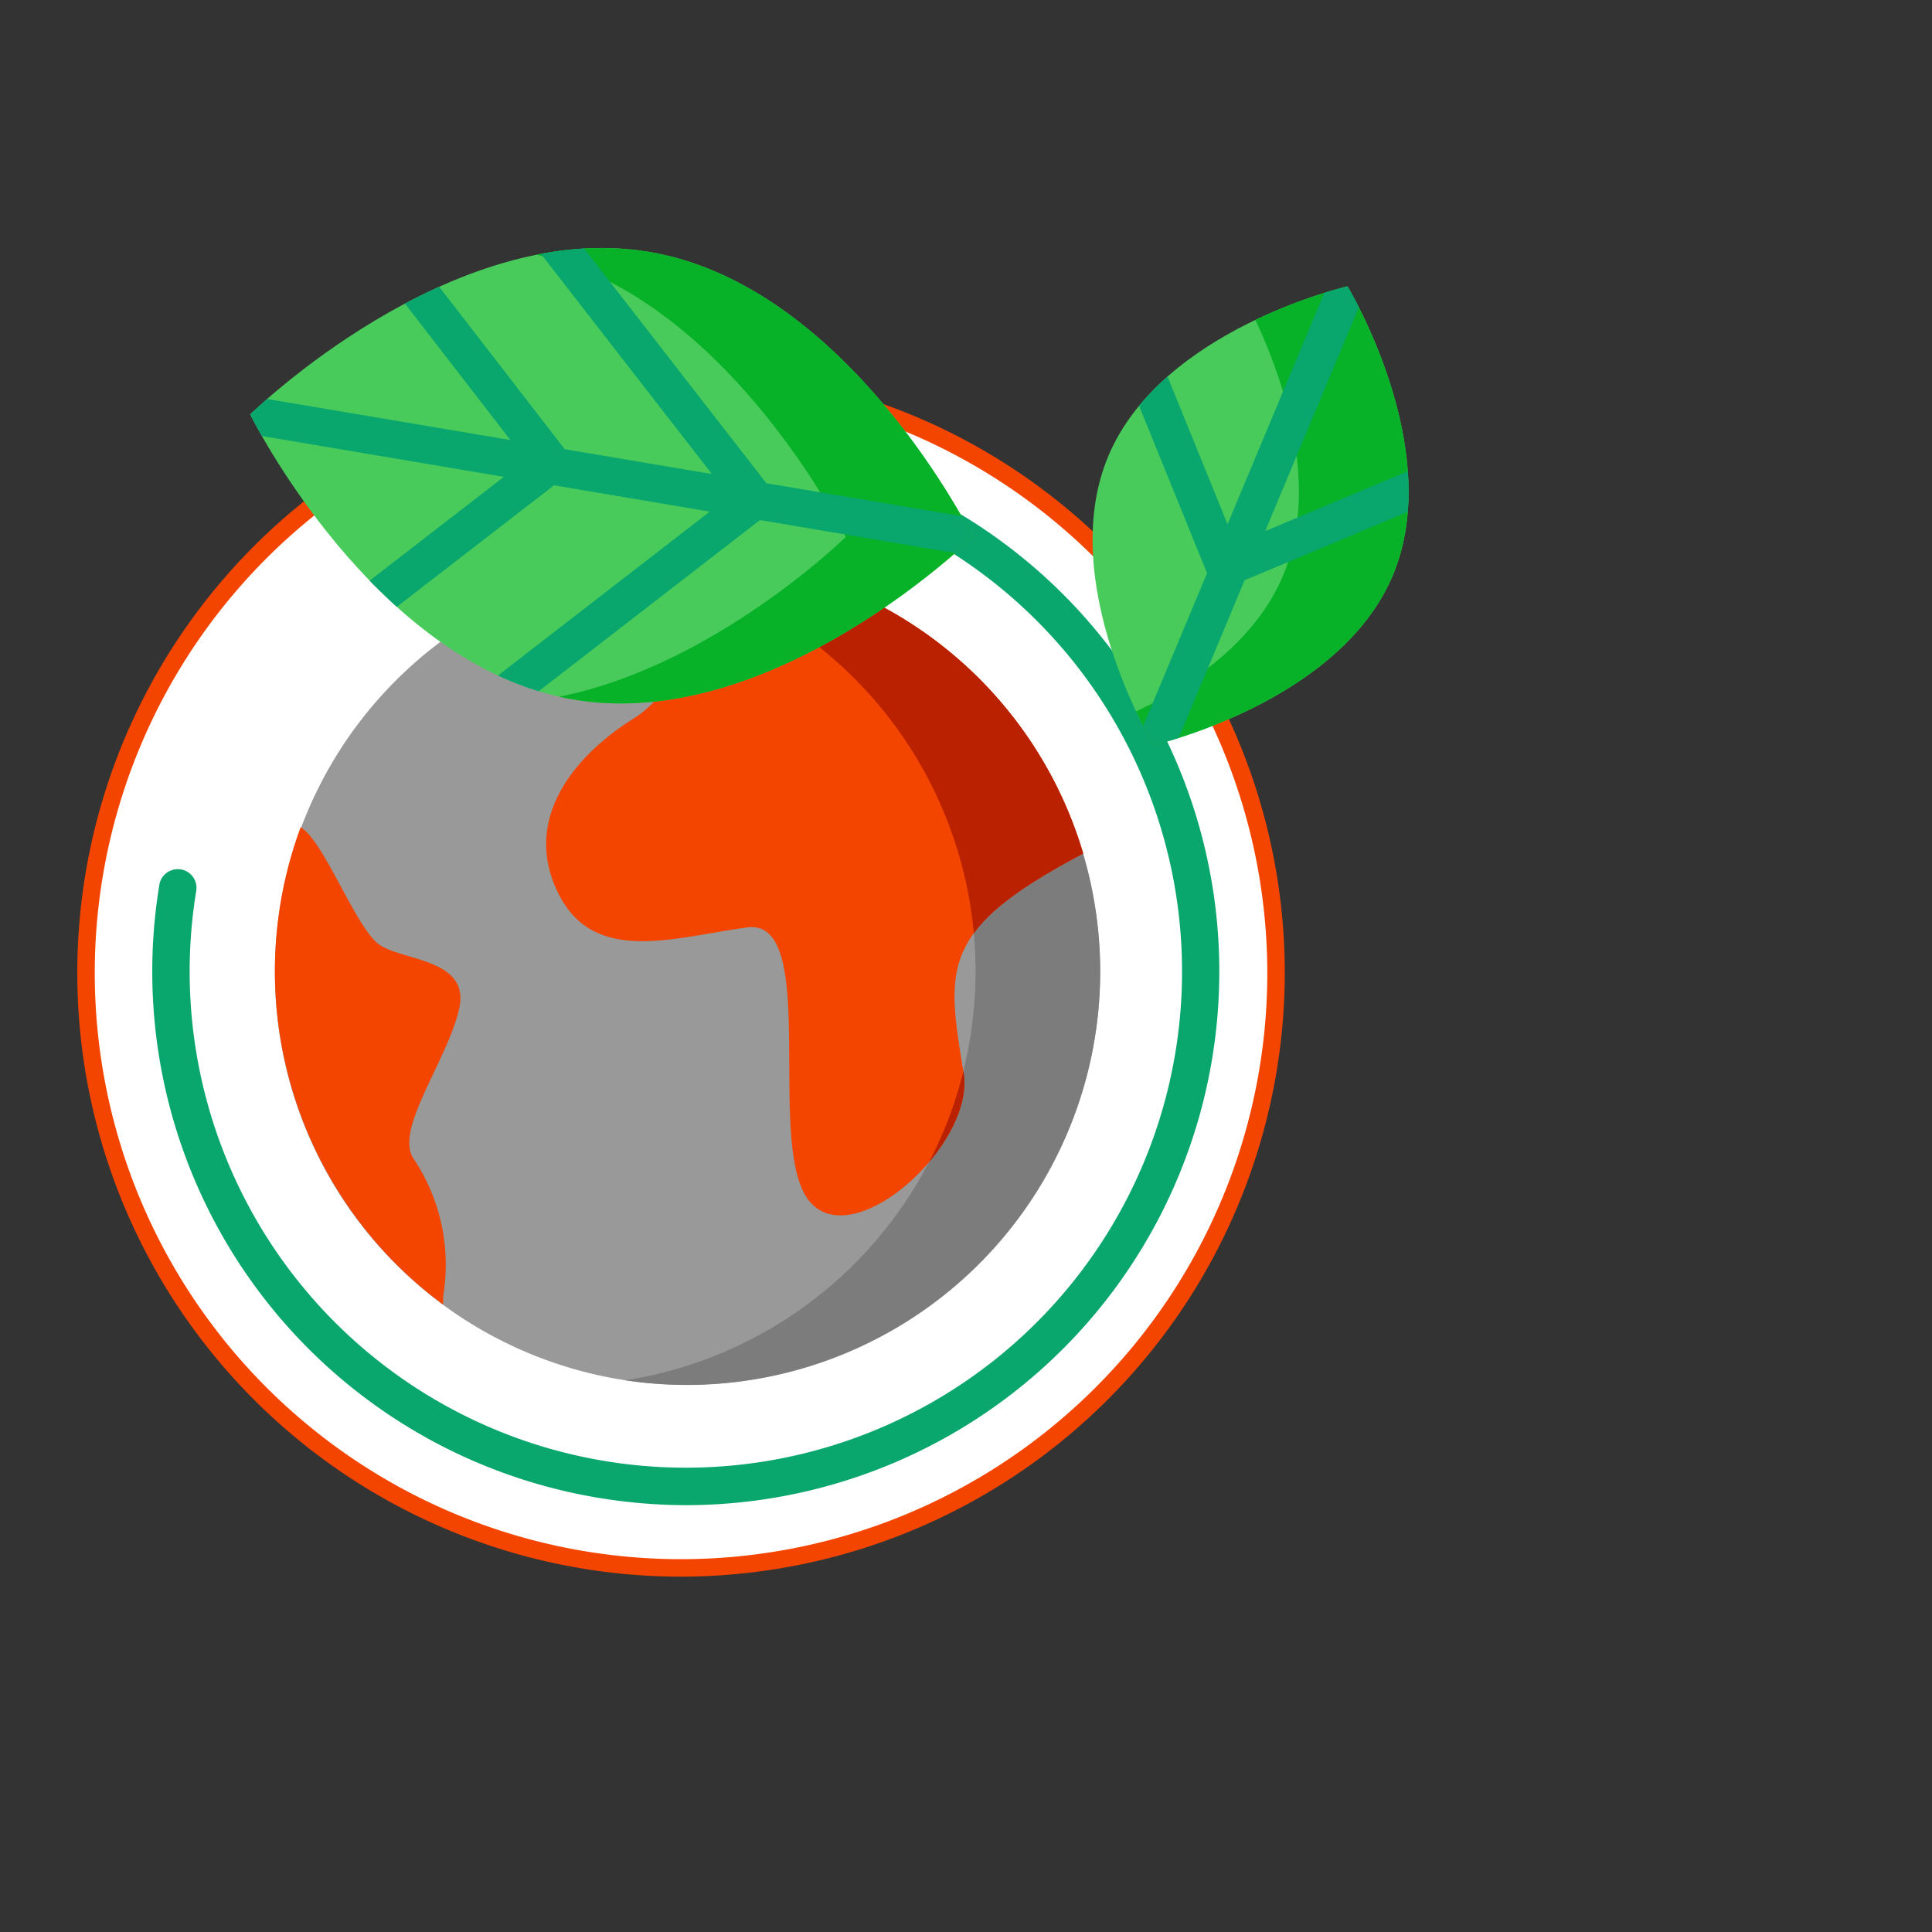
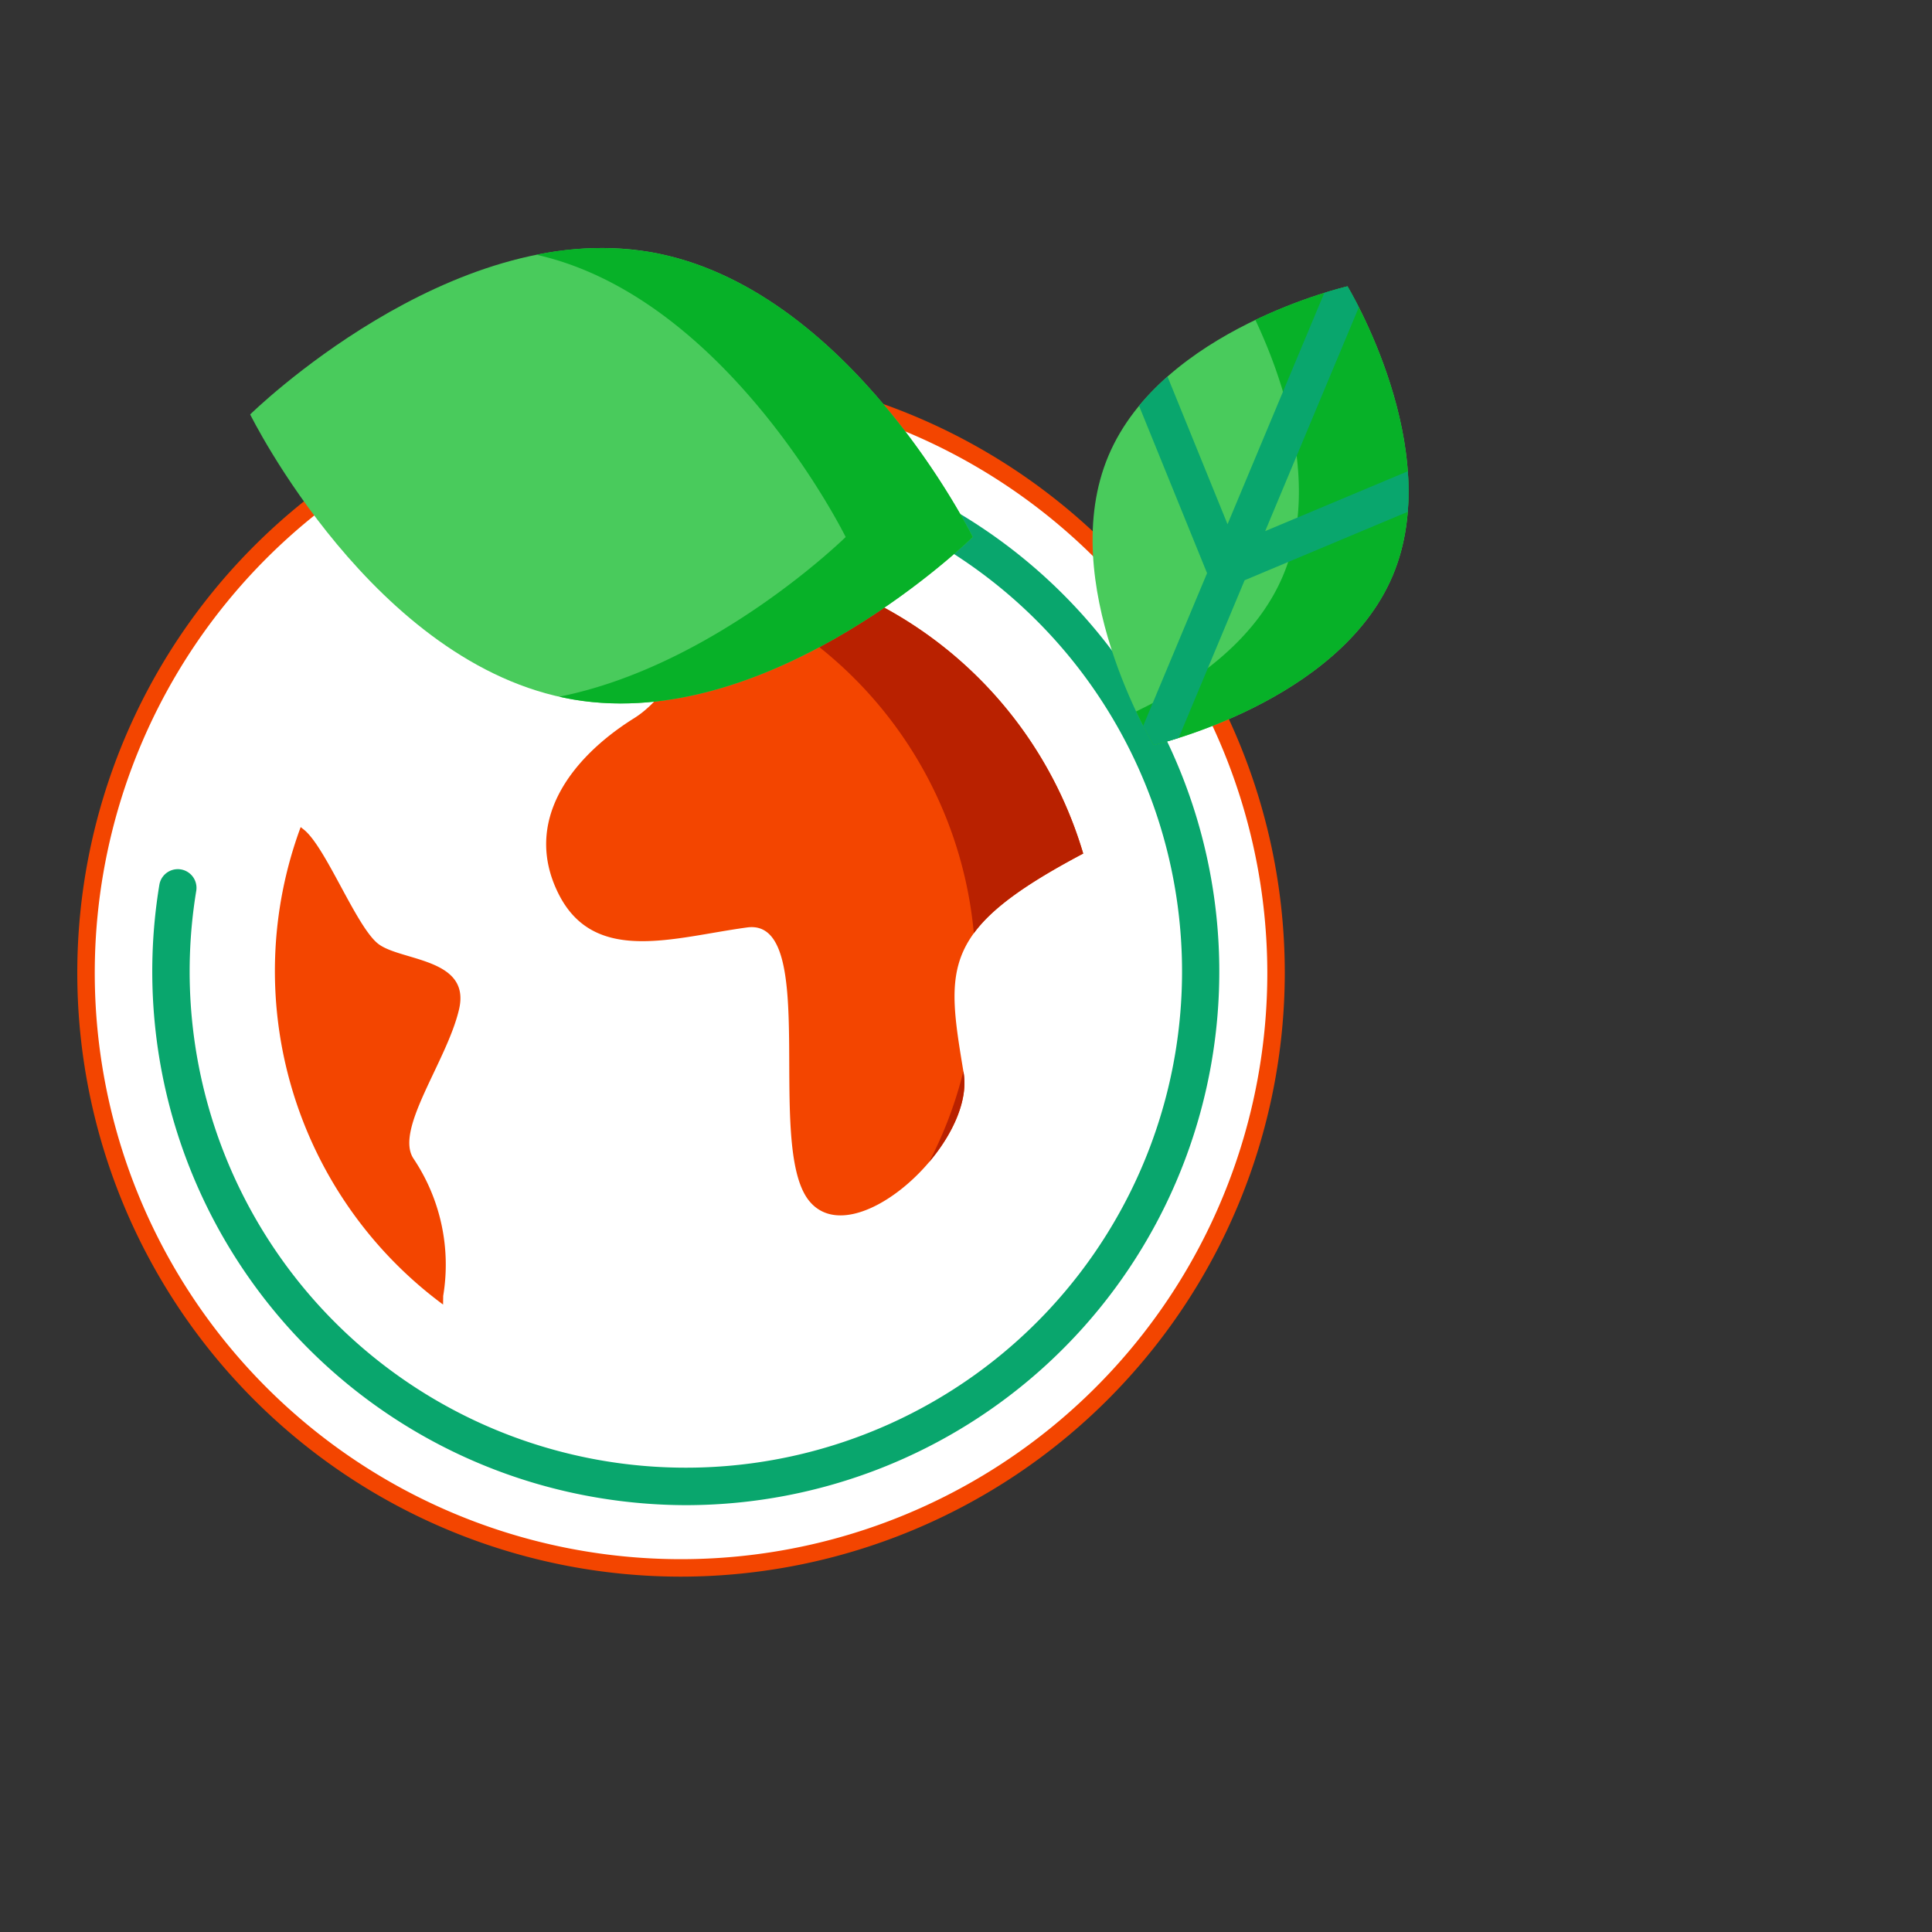
<svg xmlns="http://www.w3.org/2000/svg" width="200" height="200" viewBox="0 0 200 200">
  <rect x="0" y="0" width="200" height="200" fill="#333333" stroke="none" />
  <defs>
    <style>.cls-2{fill:#f34500}.cls-5{fill:#baeb6c}.cls-6{fill:#b92100}.cls-7{fill:#09a66d}.cls-8{fill:#49cb5c}.cls-9{fill:#07b128}</style>
  </defs>
  <g id="Layer_2" data-name="Layer 2">
    <g id="Layer_1-2" data-name="Layer 1">
      <circle cx="70.203" cy="100.648" r="61.781" fill="#fff" />
      <path class="cls-2" d="M70.501 163.214a62.5 62.5 0 1162.5-62.501 62.572 62.572 0 01-62.5 62.501zm0-123.191a60.691 60.691 0 1060.691 60.69 60.759 60.759 0 00-60.691-60.69z" />
-       <path d="M113.889 100.544a42.715 42.715 0 10-42.715 42.828 42.772 42.772 0 0042.715-42.828z" fill="#999" />
-       <path d="M71.174 57.716a42.899 42.899 0 00-6.45.486 42.852 42.852 0 010 84.685 42.822 42.822 0 106.45-85.171z" fill="#7c7c7c" />
      <path class="cls-2" d="M65.622 74.361c-6.58 4.123-11.516 10.72-7.814 18.143 3.701 7.422 11.927 4.536 19.535 3.505s1.851 22.473 6.374 28.246 17.272-5.773 16.039-13.195c-1.827-10.989-2.467-14.845 12.338-22.679l.04-.015a42.762 42.762 0 00-38.285-30.563l-.002.065s-1.645 12.37-8.225 16.494z" />
-       <path class="cls-5" d="M97.936 67.166l.009.007zM103.16 72.162l.002.002z" />
      <path class="cls-2" d="M42.797 119.924c-1.976-3.013 3.496-10.102 4.729-15.462 1.234-5.361-6.169-4.949-8.431-6.804s-5.347-9.896-7.609-11.752l-.361-.285a42.946 42.946 0 0014.742 49.427l.013-.898a19.716 19.716 0 00-3.084-14.226z" />
      <path class="cls-6" d="M99.756 111.059l-.027-.16a42.572 42.572 0 01-3.549 9.401c2.43-2.867 4.053-6.363 3.575-9.241zM73.849 57.802l-.002.065s-.137 1.033-.49 2.598a42.846 42.846 0 0127.454 36.145c1.887-2.582 5.34-5.086 11.283-8.23l.04-.015A42.762 42.762 0 0073.849 57.802z" />
      <path class="cls-7" d="M71.116 155.814a55.884 55.884 0 01-9.118-.752 55.231 55.231 0 01-45.497-63.493 1.935 1.935 0 013.818.63 51.366 51.366 0 00101.36 16.738 51.364 51.364 0 00-42.31-59.045 1.935 1.935 0 11.629-3.818 55.24 55.24 0 01-8.882 109.739z" />
      <path class="cls-8" d="M59.368 72.415c-20.656-3.505-33.47-29.513-33.47-29.513S46.575 22.577 67.231 26.08 100.701 55.592 100.701 55.592s-20.677 20.326-41.333 16.823z" />
      <path class="cls-9" d="M67.231 26.08a32.057 32.057 0 00-11.69.294C75.334 30.818 87.544 55.592 87.544 55.592s-13.535 13.304-29.644 16.529c.486.109.974.209 1.468.294 20.656 3.504 41.333-16.823 41.333-16.823S87.887 29.584 67.231 26.08z" />
-       <path class="cls-7" d="M99.534 53.432l-20.2-3.408-18.869-24.296a35.531 35.531 0 00-4.468.557l17.697 22.787-15.232-2.57-12.997-16.816c-1.219.55-2.405 1.134-3.548 1.74l10.919 14.127-25.187-4.25c-1.131.988-1.751 1.598-1.751 1.598s.415.841 1.211 2.236L52.159 49.364 38.266 60.106c.895.921 1.833 1.832 2.814 2.716l16.271-12.581 16.125 2.721-21.931 16.967a32.212 32.212 0 004.219 1.628L78.67 53.838l20.213 3.41c1.172-1.022 1.818-1.655 1.818-1.655s-.4-.81-1.168-2.16z" />
-       <path class="cls-8" d="M114.751 47.169c5.541-13.112 24.741-17.526 24.741-17.526s10.216 16.844 4.675 29.956c-5.54 13.112-24.741 17.526-24.741 17.526s-10.216-16.844-4.675-29.956z" />
+       <path class="cls-8" d="M114.751 47.169c5.541-13.112 24.741-17.526 24.741-17.526s10.216 16.844 4.675 29.956c-5.54 13.112-24.741 17.526-24.741 17.526s-10.216-16.844-4.675-29.956" />
      <path class="cls-9" d="M139.491 29.643a51.322 51.322 0 00-9.535 3.477c2.652 5.618 6.856 17.019 2.858 26.479-2.898 6.859-9.535 11.338-15.205 14.049 1.024 2.168 1.817 3.477 1.817 3.477s19.199-4.414 24.741-17.526c5.54-13.112-4.676-29.956-4.676-29.956z" />
      <path class="cls-7" d="M145.736 48.785l-14.764 6.194 9.694-23.175c-.694-1.37-1.174-2.161-1.174-2.161s-.913.21-2.4.675l-10.018 23.95-6.213-15.286a26.643 26.643 0 00-2.946 3.03l7.04 17.321-6.613 15.809c.645 1.26 1.083 1.983 1.083 1.983s.993-.228 2.589-.735l6.828-16.323 16.887-7.083a27.714 27.714 0 00.006-4.2z" />
      <path fill="none" d="M0 0h200v200H0z" />
    </g>
  </g>
</svg>